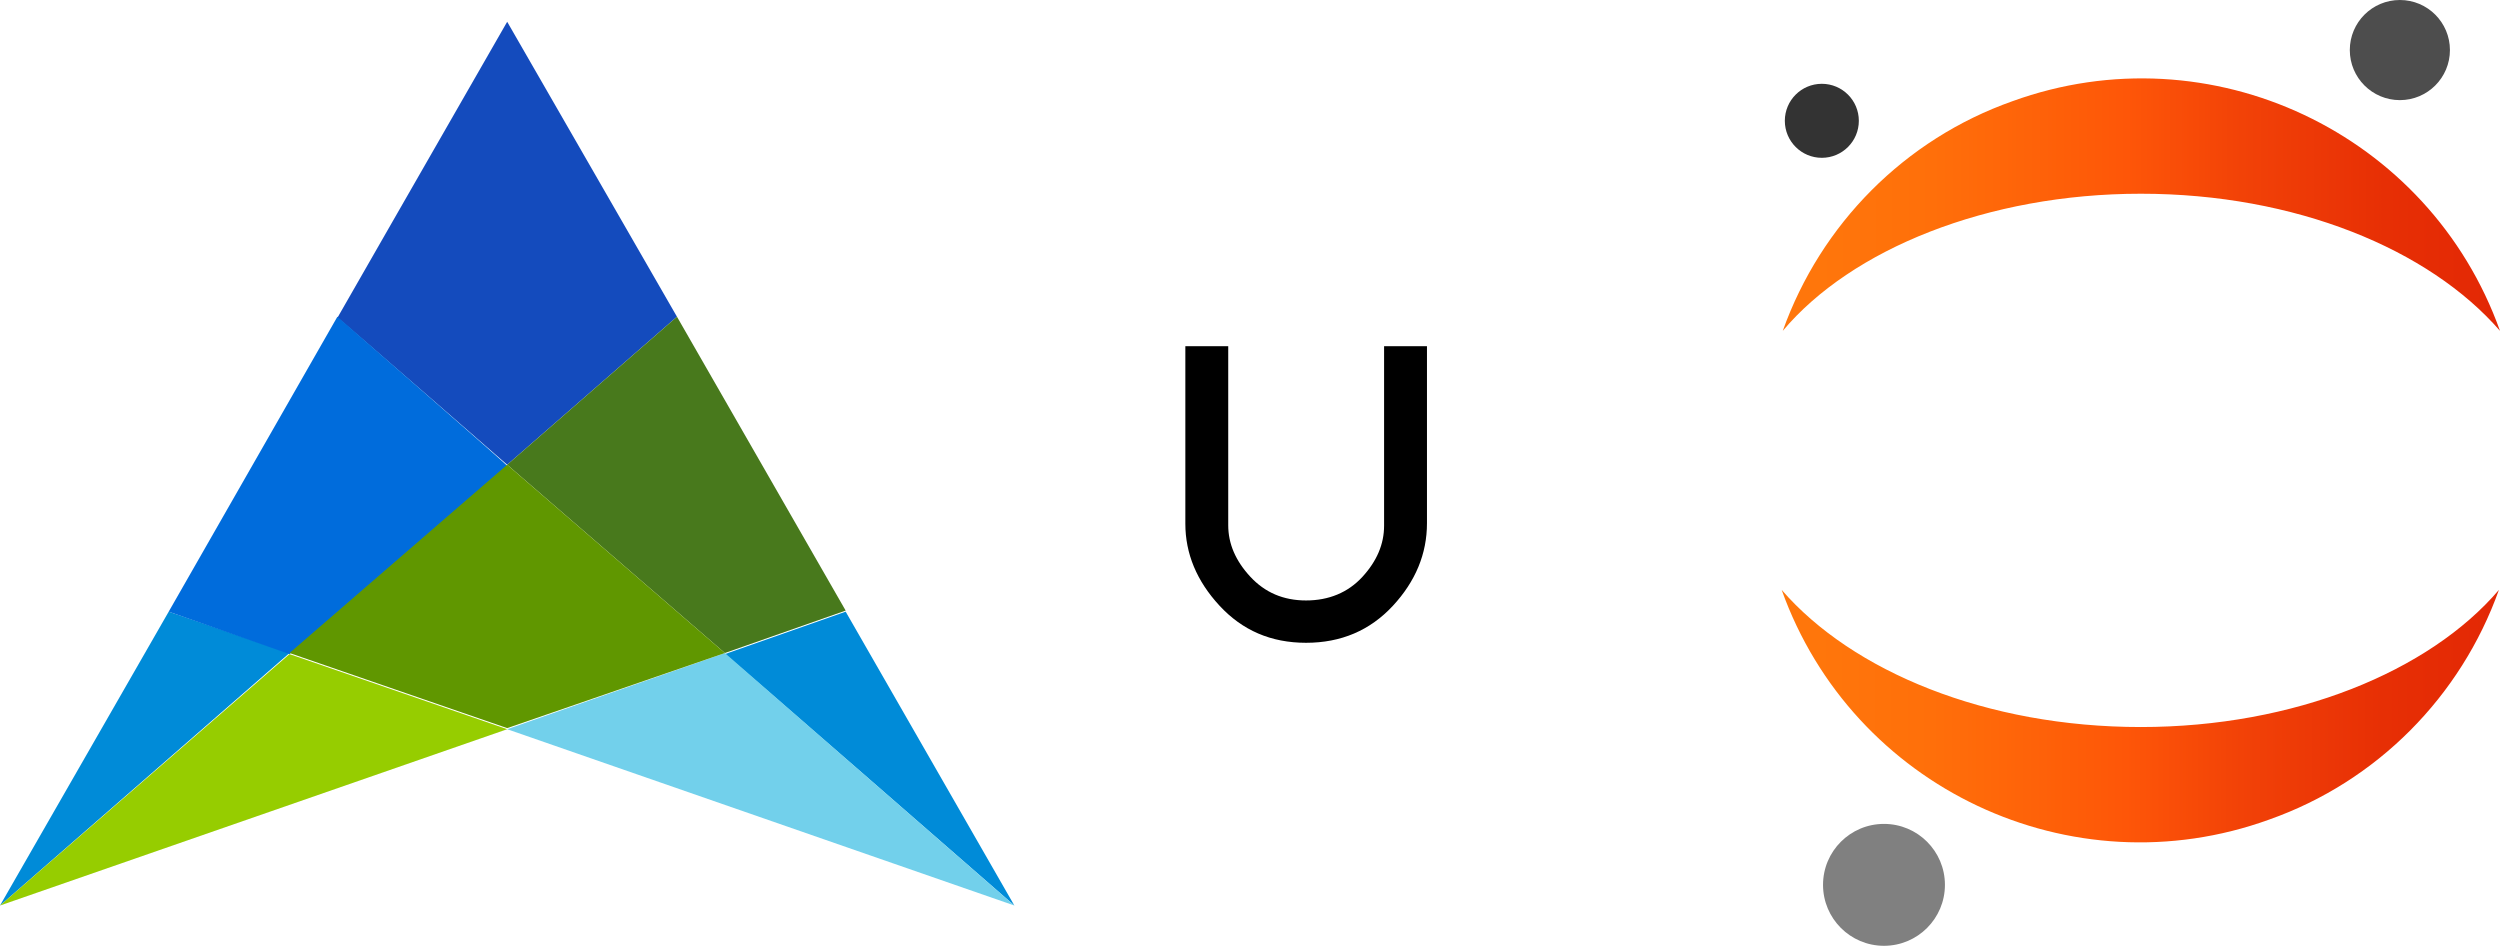
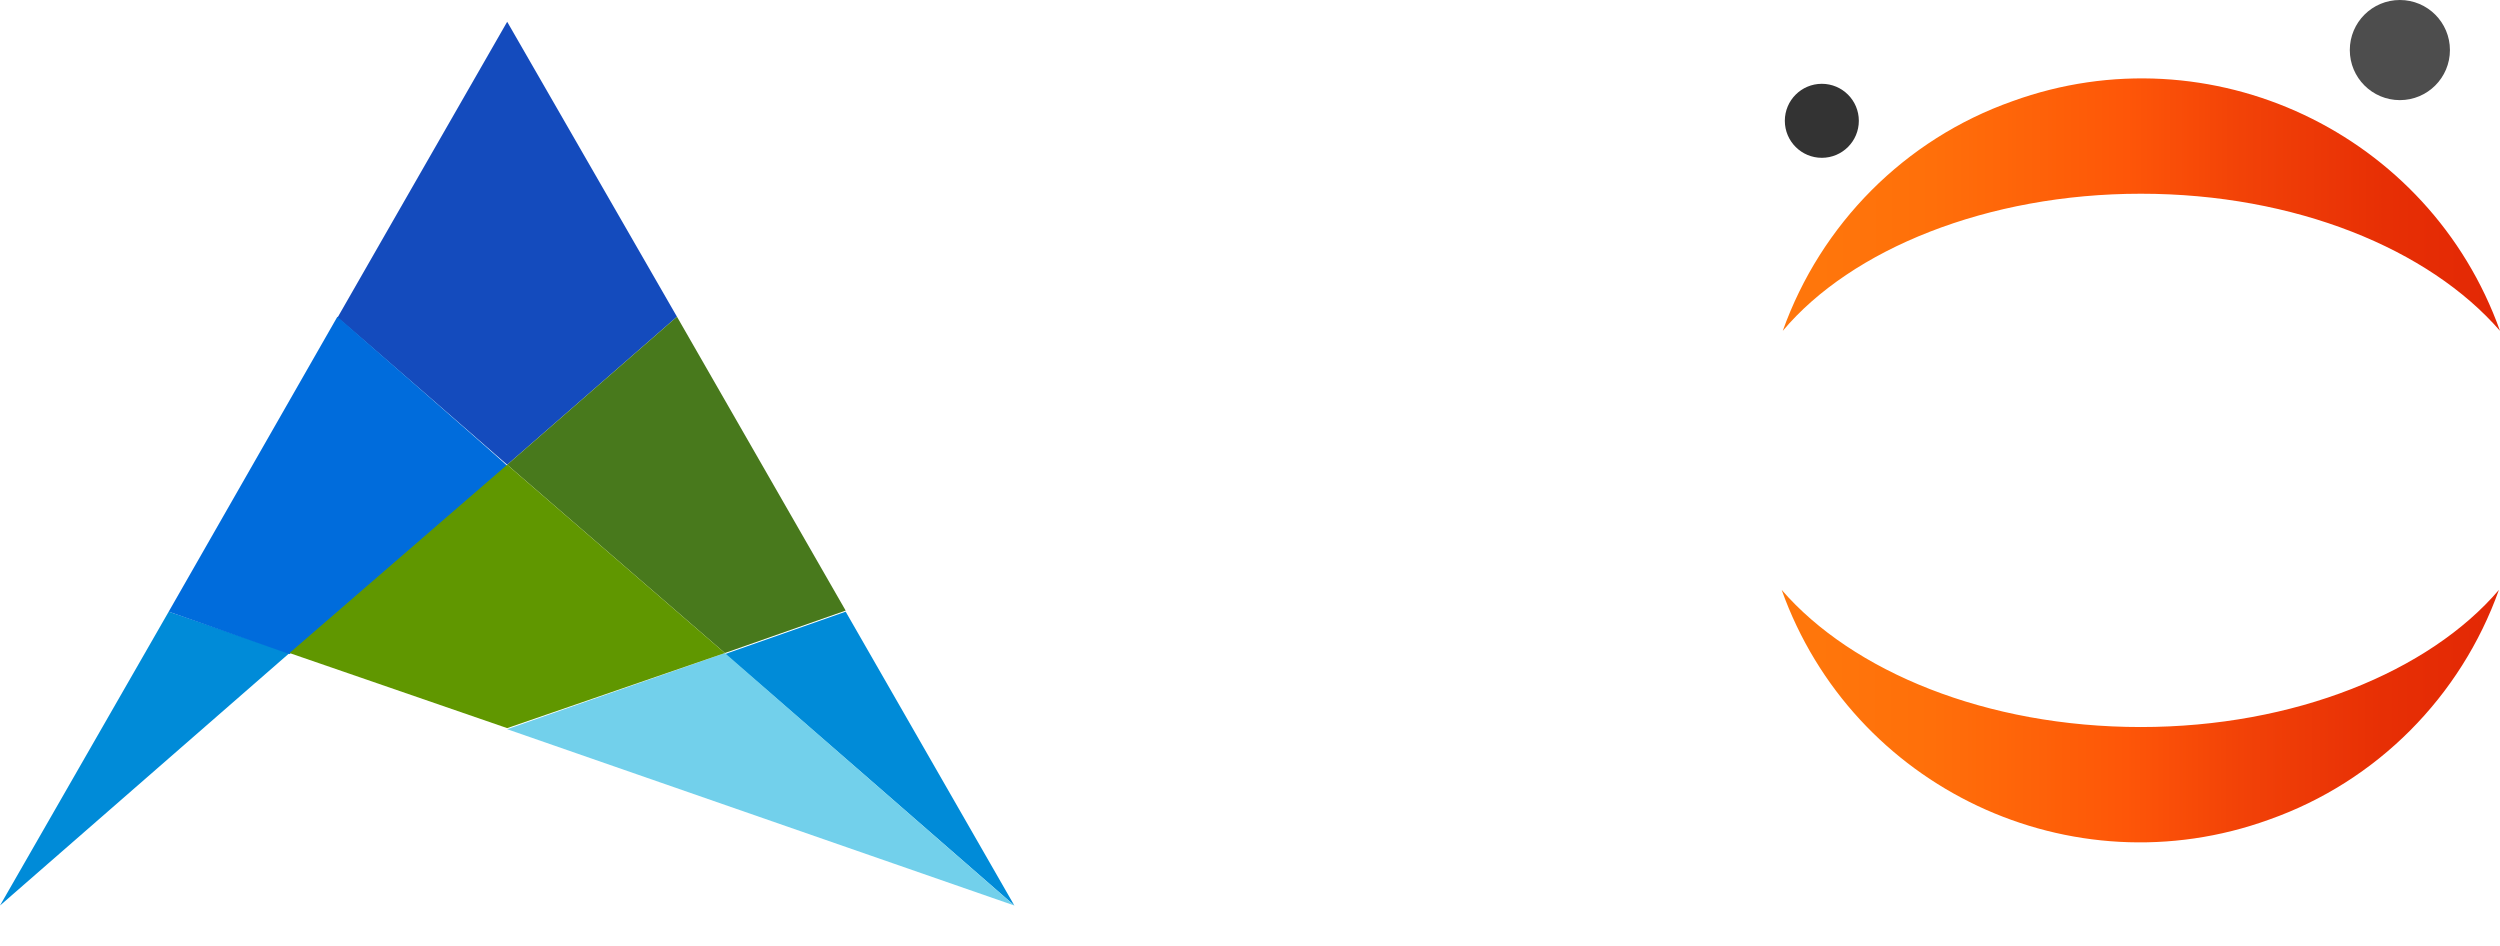
<svg xmlns="http://www.w3.org/2000/svg" xmlns:xlink="http://www.w3.org/1999/xlink" viewBox="0 0 229.7 86.9">
  <linearGradient id="a">
    <stop offset=".05" stop-color="#ff760b" />
    <stop offset=".21" stop-color="#ff6f0a" />
    <stop offset=".43" stop-color="#fe5b08" />
    <stop offset=".48" stop-color="#fe5608" />
    <stop offset=".64" stop-color="#f24207" />
    <stop offset=".84" stop-color="#e72f05" />
    <stop offset=".99" stop-color="#e32805" />
  </linearGradient>
  <linearGradient id="b" gradientUnits="userSpaceOnUse" x1="163.7" x2="229.6" xlink:href="#a" y1="65.8" y2="65.8" />
  <linearGradient id="c" gradientUnits="userSpaceOnUse" x1="163.8" x2="229.7" xlink:href="#a" y1="18.8" y2="18.8" />
  <circle cx="220.5" cy="4.6" fill="#4d4d4d" r="4.6" />
  <path d="m196.7 66.8c-14.2 0-26.5-5.1-33-12.6 6.5 18.2 26.6 27.7 44.8 21.1 9.9-3.5 17.6-11.3 21.1-21.1-6.4 7.5-18.8 12.6-32.9 12.6z" fill="url(#b)" />
  <path d="m196.7 17.8c14.2 0 26.5 5.1 33 12.6-6.5-18.2-26.6-27.7-44.8-21.1-9.9 3.5-17.6 11.3-21.1 21.1 6.3-7.5 18.8-12.6 32.9-12.6z" fill="url(#c)" />
-   <circle cx="173.1" cy="81.3" fill="#808080" r="5.6" />
  <circle cx="167.39" cy="11.1" fill="#333" r="3.4" />
  <path d="m0 83.2 26.6-23.2-11.1-3.8" fill="#008bd8" />
-   <path d="m0 83.2 46.6-16.2-20-6.9z" fill="#96cd00" />
  <path d="m93.2 83.2-15.5-27-11.1 3.9c0-.1 26.6 23.1 26.6 23.1z" fill="#008bd8" />
  <path d="m46.6 42.7 15.6-13.6-15.6-27.1-10.5 18.3-5.1 8.9c0-.1 15.6 13.5 15.6 13.5z" fill="#144bbd" />
  <path d="m46.6 42.7 20 17.3 11.1-3.9-15.5-27s-15.6 13.6-15.6 13.6z" fill="#48791c" />
  <path d="m46.6 67 46.6 16.2-26.6-23.2z" fill="#72d0eb" />
  <path d="m31 29.1-15.5 27.1 11.1 3.9 20-17.3c0-.1-15.6-13.7-15.6-13.7z" fill="#006cdc" />
  <path d="m46.6 42.7-20 17.3 20 6.9 20-6.9z" fill="#609700" />
-   <path d="m131.11 48.07c0 2.81-1.05 5.35-3.14 7.6s-4.75 3.39-7.97 3.39-5.85-1.14-7.95-3.41-3.14-4.79-3.14-7.53v-16.31h3.94v16.45c0 1.69.67 3.26 2.02 4.72s3.05 2.19 5.13 2.19 3.85-.72 5.18-2.17 1.99-3.01 1.99-4.7v-16.49h3.94v16.27z" />
</svg>